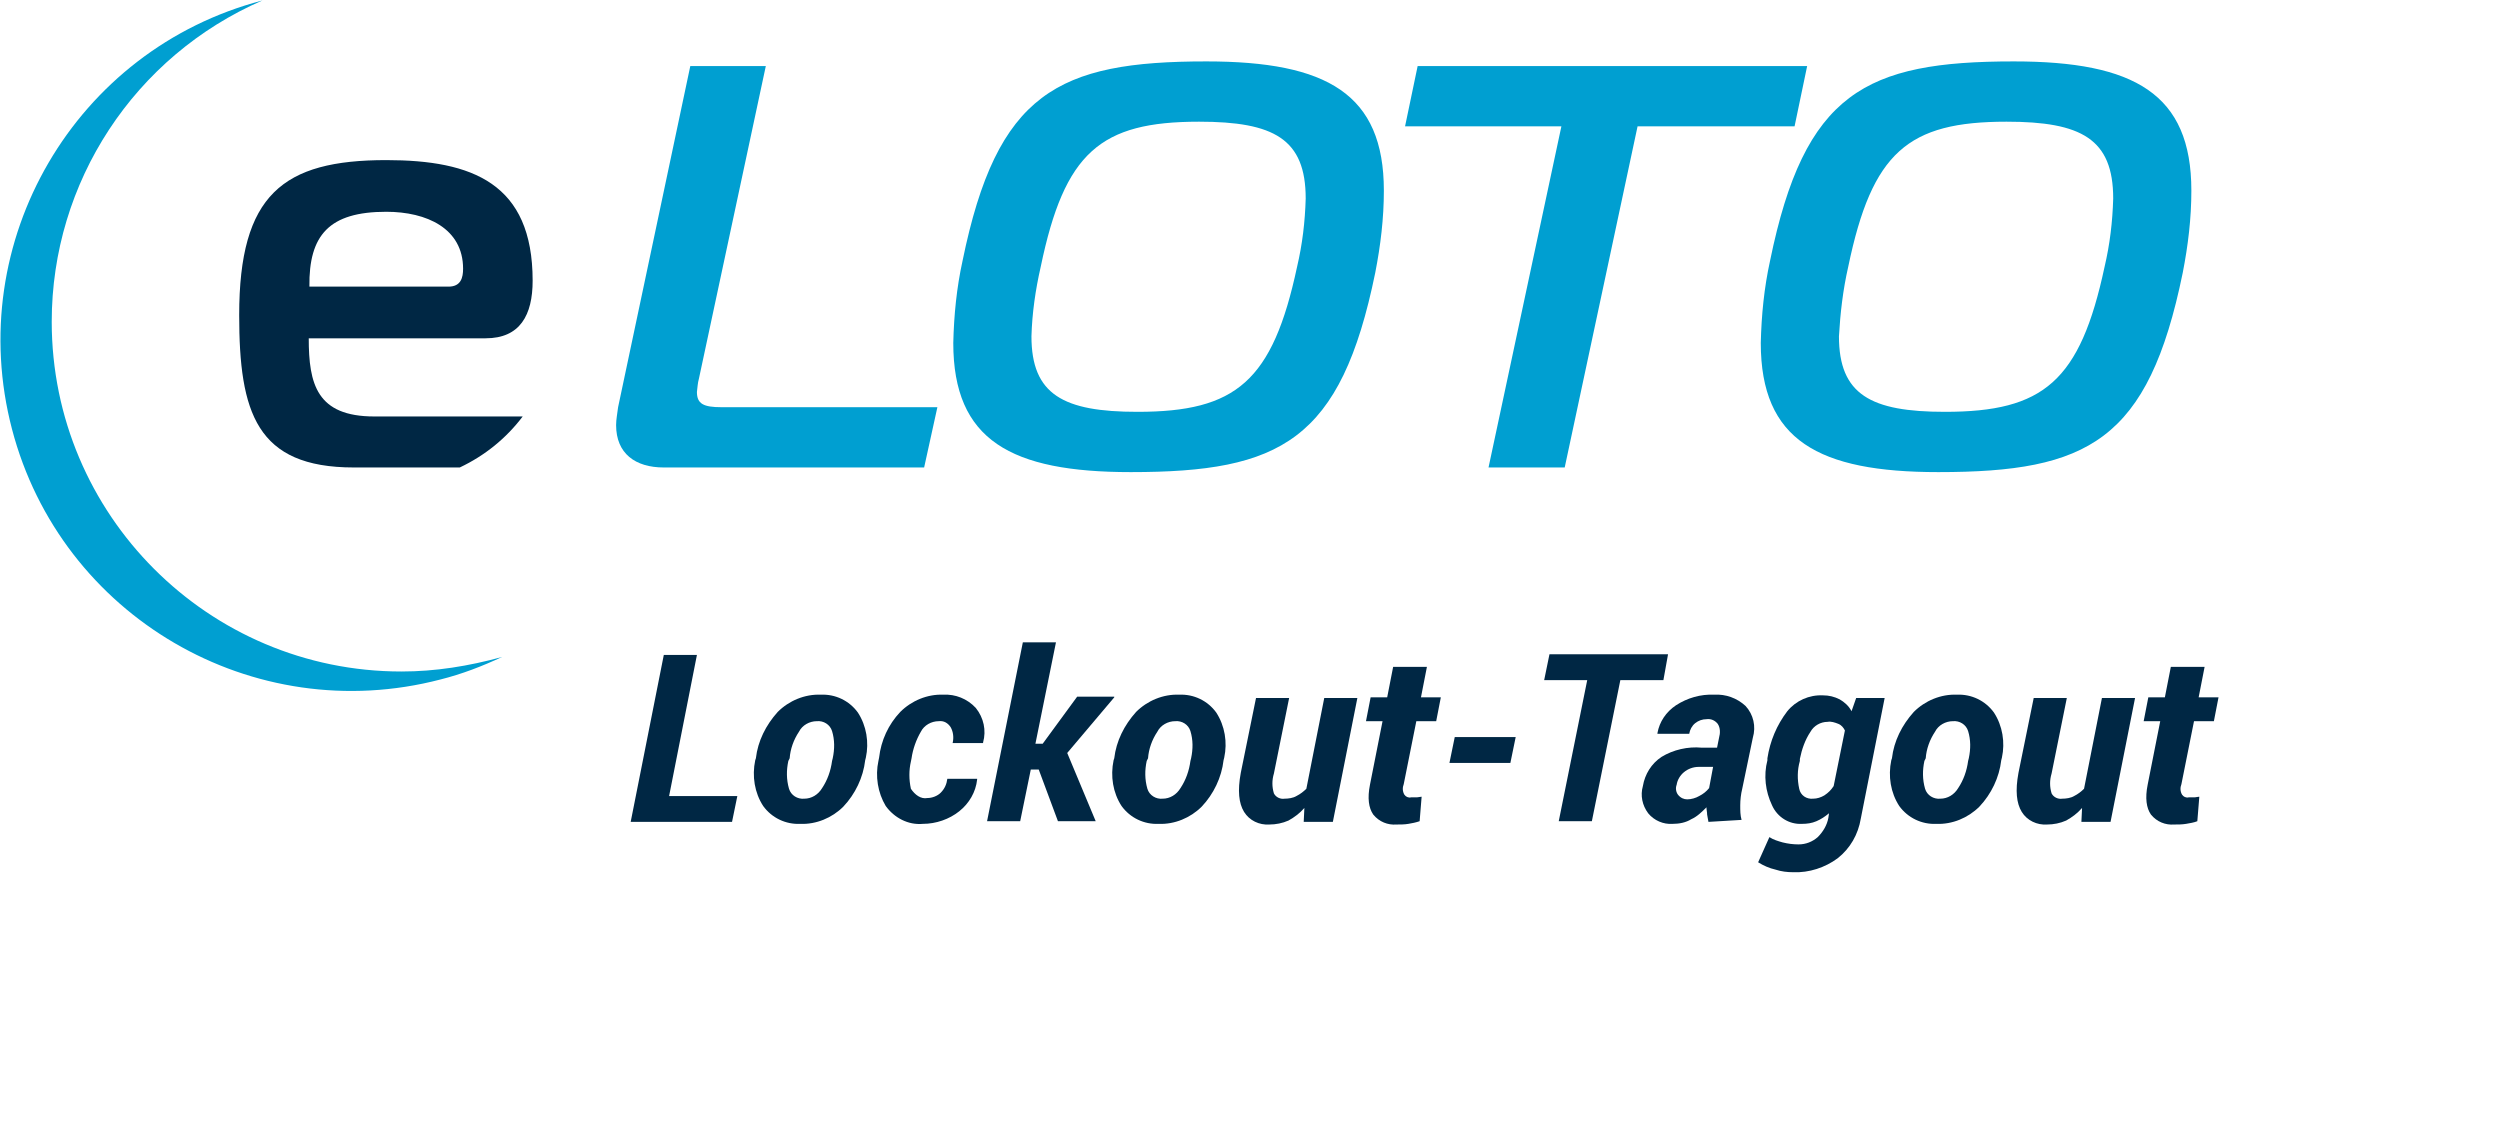
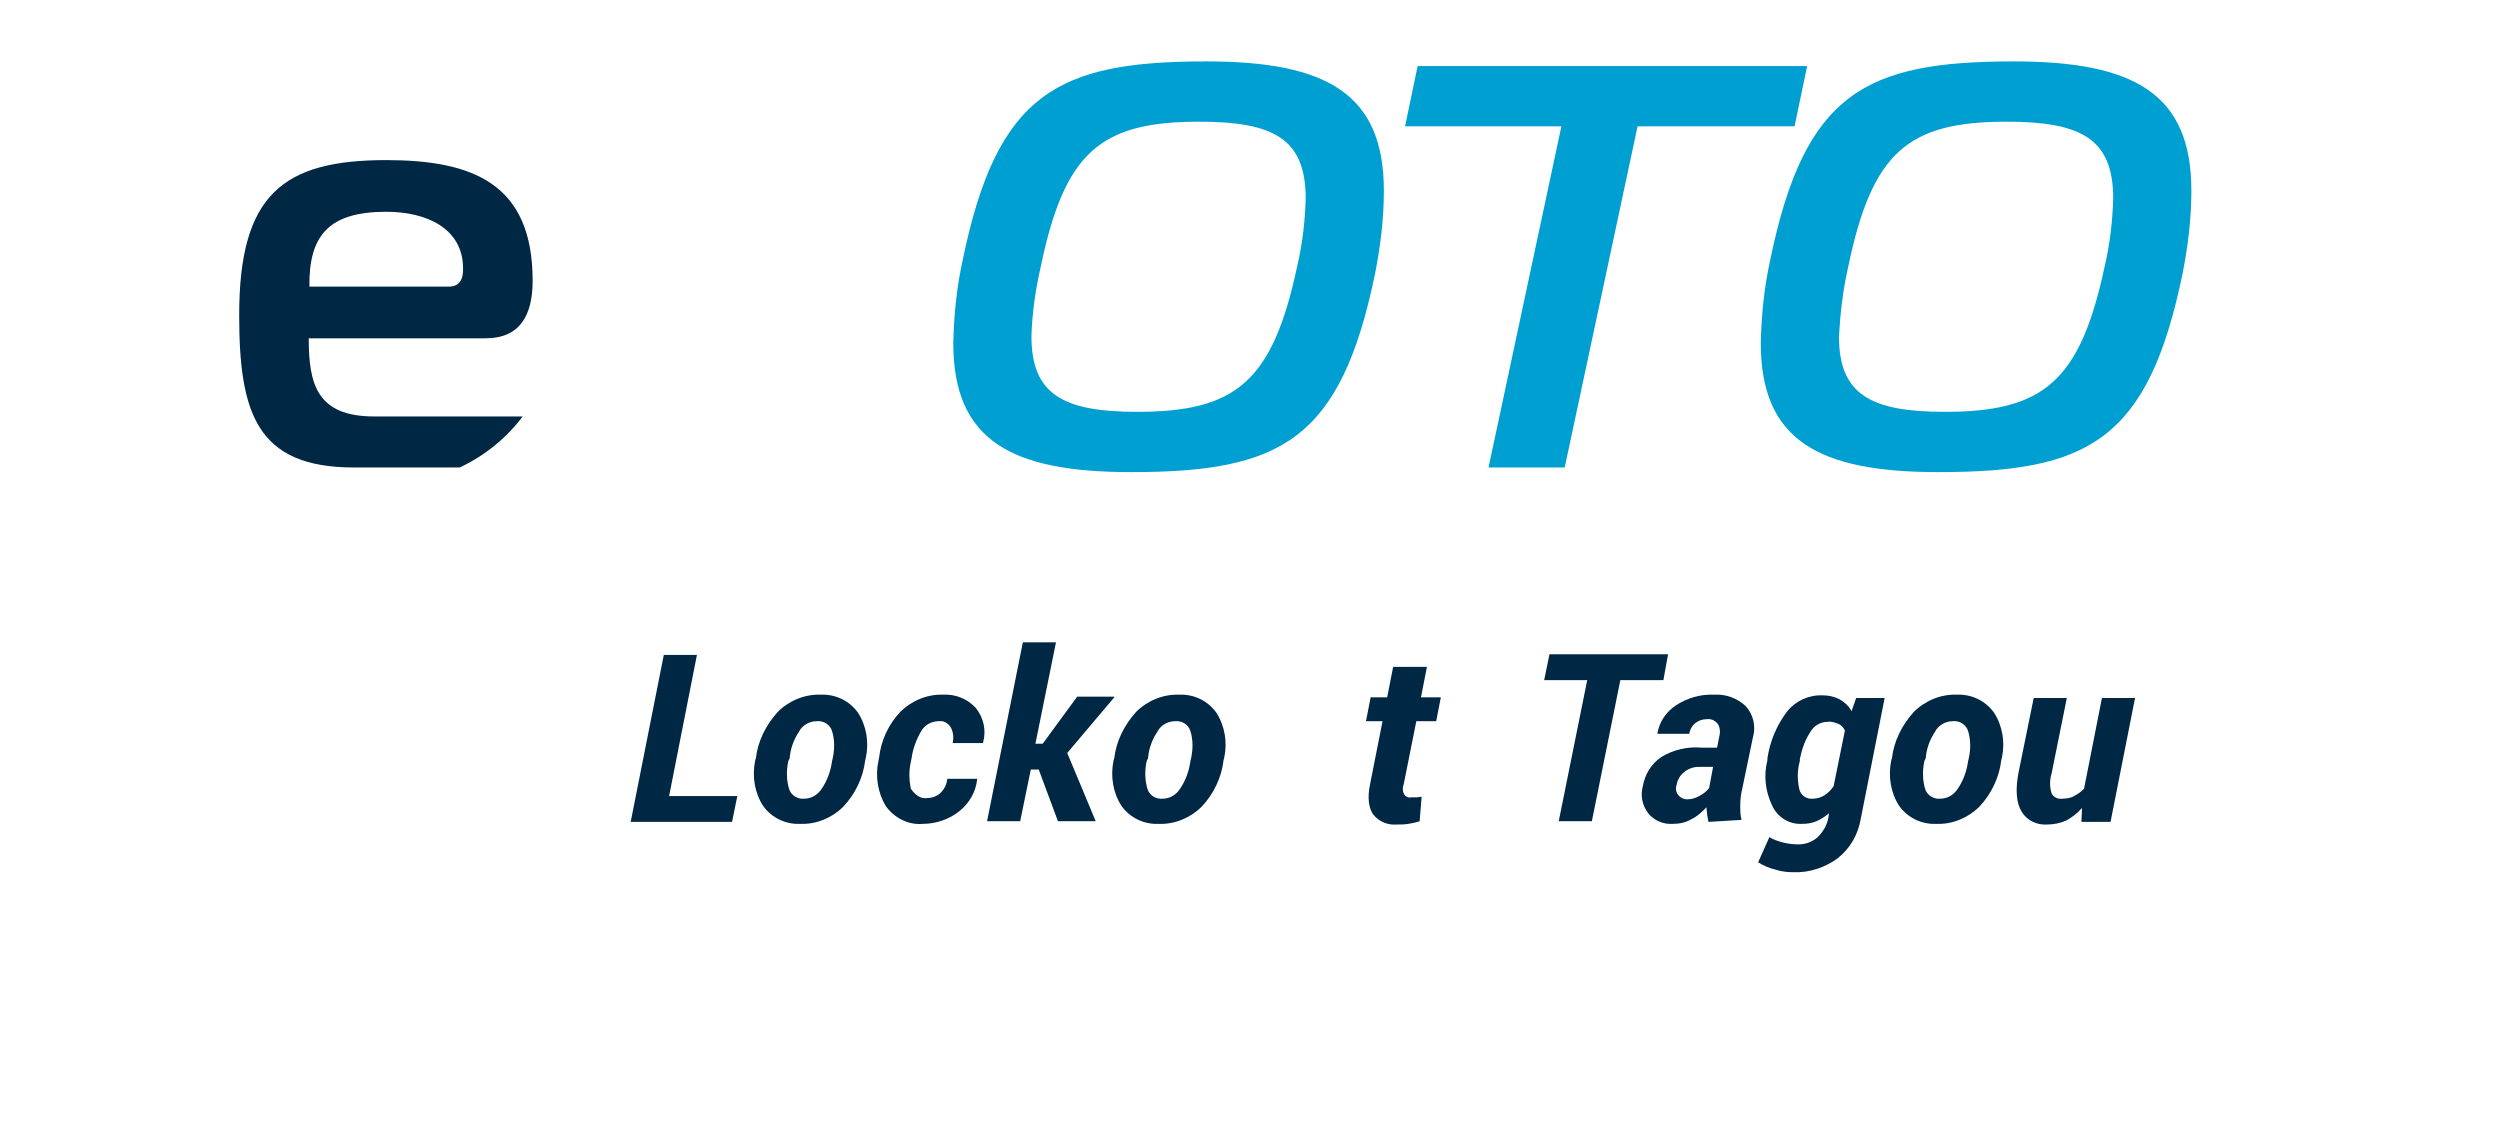
<svg xmlns="http://www.w3.org/2000/svg" version="1.1" id="Layer_1" x="0" y="0" viewBox="0 0 377.4 172.3" xml:space="preserve">
  <style>.st0{fill:#002744}.st1{fill:#009fd1}</style>
  <g id="eLOTOLogo" transform="translate(-3052.492 887.77)">
    <path id="Path_385" class="st0" d="M3153.5-767.6h10.3l-.8 3.9h-15.3l5-25.2h5l-4.2 21.3z" />
    <path id="Path_386" class="st0" d="M3166.6-773.3c.3-2.6 1.5-5 3.3-7 1.7-1.7 4.1-2.7 6.5-2.6 2.2-.1 4.3.9 5.6 2.7 1.3 2 1.7 4.5 1.2 6.8l-.1.4c-.3 2.6-1.5 5.1-3.3 7-1.7 1.7-4.1 2.7-6.5 2.6-2.2.1-4.3-.9-5.6-2.7-1.3-2-1.7-4.5-1.2-6.9l.1-.3zm4.9.4c-.3 1.4-.3 2.8.1 4.2.3 1 1.3 1.6 2.3 1.5 1.1 0 2.1-.6 2.7-1.6.8-1.2 1.3-2.6 1.5-4.1l.1-.4c.3-1.4.3-2.8-.1-4.1-.3-1-1.3-1.6-2.3-1.5-1.1 0-2.2.6-2.7 1.6-.8 1.2-1.3 2.6-1.4 4l-.2.4z" />
    <path id="Path_387" class="st0" d="M3192.5-767.3c.7 0 1.5-.3 2-.8.6-.6.9-1.3 1-2.1h4.5v.1c-.2 1.9-1.2 3.6-2.7 4.8s-3.5 1.9-5.5 1.9c-2.2.2-4.3-.9-5.6-2.7-1.2-2-1.6-4.5-1.1-6.8l.1-.5c.3-2.6 1.4-5 3.2-6.9 1.7-1.7 4.1-2.7 6.5-2.6 1.8-.1 3.6.6 4.9 2 1.2 1.5 1.6 3.4 1.1 5.2v.1h-4.6c.2-.8.1-1.7-.3-2.4-.4-.6-1-1-1.8-.9-1.1 0-2.2.6-2.7 1.6-.7 1.2-1.2 2.6-1.4 4l-.1.5c-.3 1.3-.3 2.7 0 4.1.6.9 1.5 1.6 2.5 1.4z" />
    <path id="Path_388" class="st0" d="M3209.3-771.6h-1.2l-1.6 7.8h-5l5.4-27h5l-3.1 15.3h1.1l5.2-7.1h5.6v.1l-7.1 8.4 4.3 10.3h-5.7l-2.9-7.8z" />
    <path id="Path_389" class="st0" d="M3220.7-773.3c.3-2.6 1.5-5 3.3-7 1.7-1.7 4.1-2.7 6.5-2.6 2.2-.1 4.3.9 5.6 2.7 1.3 2 1.7 4.5 1.2 6.8l-.1.4c-.3 2.6-1.5 5.1-3.3 7-1.7 1.7-4.1 2.7-6.5 2.6-2.2.1-4.3-.9-5.6-2.7-1.3-2-1.7-4.5-1.2-6.9l.1-.3zm4.9.4c-.3 1.4-.3 2.8.1 4.2.3 1 1.3 1.6 2.3 1.5 1.1 0 2.1-.6 2.7-1.6.8-1.2 1.3-2.6 1.5-4.1l.1-.4c.3-1.4.3-2.8-.1-4.1-.3-1-1.3-1.6-2.3-1.5-1.1 0-2.2.6-2.7 1.6-.8 1.2-1.3 2.6-1.4 4l-.2.4z" />
-     <path id="Path_390" class="st0" d="M3249.3-763.7l.1-2.1c-.7.8-1.5 1.4-2.4 1.9-.9.4-1.9.6-2.9.6-1.5.1-3-.6-3.8-1.9-.8-1.3-1-3.2-.5-5.9l2.3-11.3h5l-2.3 11.4c-.3 1-.3 2 0 3 .3.6 1 .9 1.6.8.6 0 1.3-.1 1.8-.4.6-.3 1.1-.7 1.5-1.1l2.7-13.7h5l-3.7 18.7h-4.4z" />
    <path id="Path_391" class="st0" d="M3267.9-787.1l-.9 4.6h3l-.7 3.6h-3l-1.9 9.5c-.2.5-.2 1.1.1 1.6.2.3.6.5 1 .4h.8c.3 0 .6-.1.8-.1l-.3 3.7c-.6.2-1.1.3-1.7.4-.6.1-1.2.1-1.8.1-1.3.1-2.6-.4-3.5-1.5-.7-1-.9-2.5-.5-4.5l1.9-9.6h-2.5l.7-3.6h2.5l.9-4.6h5.1z" />
-     <path id="Path_392" class="st0" d="M3280.5-772.6h-9.2l.8-3.9h9.2l-.8 3.9z" />
    <path id="Path_393" class="st0" d="M3303.6-785.1h-6.5l-4.3 21.3h-5l4.3-21.3h-6.5l.8-3.9h17.9l-.7 3.9z" />
    <path id="Path_394" class="st0" d="M3310.4-763.7c-.1-.4-.1-.7-.2-1.1 0-.4-.1-.7-.1-1.1-.7.7-1.4 1.4-2.3 1.8-.8.5-1.8.7-2.8.7-1.4.1-2.8-.5-3.7-1.6-.9-1.2-1.2-2.7-.8-4.1.3-1.8 1.3-3.4 2.8-4.4 1.8-1.1 4-1.6 6.1-1.4h2.3l.3-1.5c.2-.7.2-1.5-.2-2.1-.4-.5-1-.8-1.7-.7-.6 0-1.2.2-1.7.6-.5.4-.8 1-.9 1.6h-4.8v-.1c.3-1.7 1.3-3.2 2.8-4.2 1.7-1.1 3.7-1.7 5.8-1.6 1.7-.1 3.4.5 4.7 1.7 1.2 1.3 1.6 3.1 1.1 4.8l-1.6 7.7c-.2.8-.3 1.7-.3 2.5s0 1.5.2 2.2l-5 .3zm-3.2-3.4c.6 0 1.3-.2 1.8-.5.6-.3 1.1-.7 1.5-1.2l.6-3.2h-2.2c-.8 0-1.6.3-2.2.8-.6.5-1 1.2-1.1 1.9-.2.5-.1 1.1.2 1.5.4.5.9.7 1.4.7z" />
    <path id="Path_395" class="st0" d="M3319.3-773.3c.4-2.6 1.4-5 3-7.1 1.3-1.6 3.3-2.5 5.4-2.4.9 0 1.7.2 2.5.6.7.4 1.4 1 1.8 1.8l.7-2h4.3l-3.6 18.2c-.4 2.4-1.6 4.5-3.5 6-1.9 1.4-4.3 2.2-6.7 2.1-.9 0-1.8-.1-2.7-.4-.9-.2-1.8-.6-2.6-1.1l1.7-3.8c.6.4 1.3.6 2 .8.8.2 1.6.3 2.4.3 1.1 0 2.1-.4 2.9-1.1.8-.8 1.4-1.8 1.6-2.9l.1-.7c-.6.5-1.2.9-1.9 1.2s-1.4.4-2.2.4c-1.9.1-3.7-1-4.5-2.8-1-2.1-1.3-4.5-.7-6.8v-.3zm4.9.4c-.4 1.4-.4 2.8-.1 4.2.2 1 1.1 1.6 2.1 1.5.6 0 1.2-.2 1.7-.5.6-.4 1-.8 1.4-1.4l1.7-8.4c-.2-.4-.5-.8-1-1s-1.1-.4-1.6-.3c-1.1 0-2.1.6-2.6 1.5-.8 1.2-1.3 2.6-1.6 4.1v.3z" />
    <path id="Path_396" class="st0" d="M3338.1-773.3c.3-2.6 1.5-5 3.3-7 1.7-1.7 4.1-2.7 6.5-2.6 2.2-.1 4.3.9 5.6 2.7 1.3 2 1.7 4.5 1.2 6.8l-.1.4c-.3 2.6-1.5 5.1-3.3 7-1.7 1.7-4.1 2.7-6.5 2.6-2.2.1-4.3-.9-5.6-2.7-1.3-2-1.7-4.5-1.2-6.9l.1-.3zm4.9.4c-.3 1.4-.3 2.8.1 4.2.3 1 1.3 1.6 2.3 1.5 1.1 0 2.1-.6 2.7-1.6.8-1.2 1.3-2.6 1.5-4.1l.1-.4c.3-1.4.3-2.8-.1-4.1-.3-1-1.3-1.6-2.3-1.5-1.1 0-2.2.6-2.7 1.6-.8 1.2-1.3 2.6-1.4 4l-.2.4z" />
    <path id="Path_397" class="st0" d="M3366.7-763.7l.1-2.1c-.7.8-1.5 1.4-2.4 1.9-.9.4-1.9.6-2.9.6-1.5.1-3-.6-3.8-1.9-.8-1.3-1-3.2-.5-5.9l2.3-11.3h5l-2.3 11.4c-.3 1-.3 2 0 3 .3.6 1 .9 1.6.8.6 0 1.3-.1 1.8-.4.6-.3 1.1-.7 1.5-1.1l2.7-13.7h5l-3.7 18.7h-4.4z" />
-     <path id="Path_398" class="st0" d="M3385.3-787.1l-.9 4.6h3l-.7 3.6h-3l-1.9 9.5c-.2.5-.2 1.1.1 1.6.2.3.6.5 1 .4h.8c.3 0 .6-.1.8-.1l-.3 3.7c-.5.2-1.1.3-1.7.4-.6.1-1.2.1-1.8.1-1.3.1-2.6-.4-3.5-1.5-.7-1-.9-2.5-.5-4.5l1.9-9.6h-2.5l.7-3.6h2.5l.9-4.6h5.1z" />
-     <path id="Path_430" class="st1" d="M3152.7-817.2c-4.3 0-7.2-2.1-7.2-6.4 0-.9.2-1.8.3-2.7l10.9-51.5h11.4l-10.1 47.2c-.2.7-.2 1.3-.3 2 0 1.8 1 2.3 3.7 2.3h32.6l-2 9.1h-39.3z" />
    <path id="Path_431" class="st1" d="M3261.4-859c0 4.2-.5 8.3-1.3 12.4-5.2 25.4-14.3 30.1-36.9 30.1-18.1 0-26.8-4.8-26.8-19.5.1-4.2.5-8.3 1.4-12.4 5.2-25.4 14.4-30.1 36.8-30.1 18.2 0 26.8 4.9 26.8 19.5zm-53.2 22c0 8.8 4.8 11.4 16 11.4 14.9 0 20.4-4.6 24.1-21.9.8-3.4 1.2-6.8 1.3-10.3 0-9-4.8-11.6-16.1-11.6-14.9 0-20.3 4.6-23.9 21.9-.8 3.5-1.3 7-1.4 10.5z" />
    <path id="Path_432" class="st1" d="M3277.2-817.2l11-51.5h-23.6l1.9-9.1h58.8l-1.9 9.1h-23.7l-11 51.5h-11.5z" />
    <path id="Path_433" class="st1" d="M3383.3-859c0 4.2-.5 8.3-1.3 12.4-5.2 25.4-14.3 30.1-36.9 30.1-18.1 0-26.8-4.8-26.8-19.5.1-4.2.5-8.3 1.4-12.4 5.2-25.4 14.4-30.1 36.8-30.1 18.2 0 26.8 4.9 26.8 19.5zm-53.2 22c0 8.8 4.8 11.4 16 11.4 14.9 0 20.4-4.6 24.1-21.9.8-3.4 1.2-6.8 1.3-10.3 0-9-4.8-11.6-16.1-11.6-14.9 0-20.3 4.6-23.9 21.9-.8 3.5-1.2 7-1.4 10.5z" />
-     <path id="Path_434" class="st1" d="M3113.1-786.4c-29.2 0-52.8-23.7-52.8-52.8 0-21.1 12.5-40.1 31.8-48.5-28.3 7.4-45.2 36.4-37.8 64.7s36.4 45.2 64.7 37.8c3.2-.8 6.3-2 9.3-3.4-5.1 1.4-10.1 2.2-15.2 2.2z" />
    <path id="Path_435" class="st0" d="M3131.4-824.9H3109c-8.7 0-9.9-4.9-9.9-11.8h26.7c5.2 0 7.1-3.5 7.1-8.7 0-14.7-9.1-18.2-22.1-18.2-15.6 0-22.2 5.2-22.2 23.4 0 14.7 2.6 23 17.3 23h16c3.8-1.8 7-4.4 9.5-7.7zm-20.6-30.9c6.1 0 11.6 2.5 11.6 8.6 0 1.3-.3 2.7-2.2 2.7h-21c-.1-7.8 3-11.3 11.6-11.3z" />
  </g>
</svg>